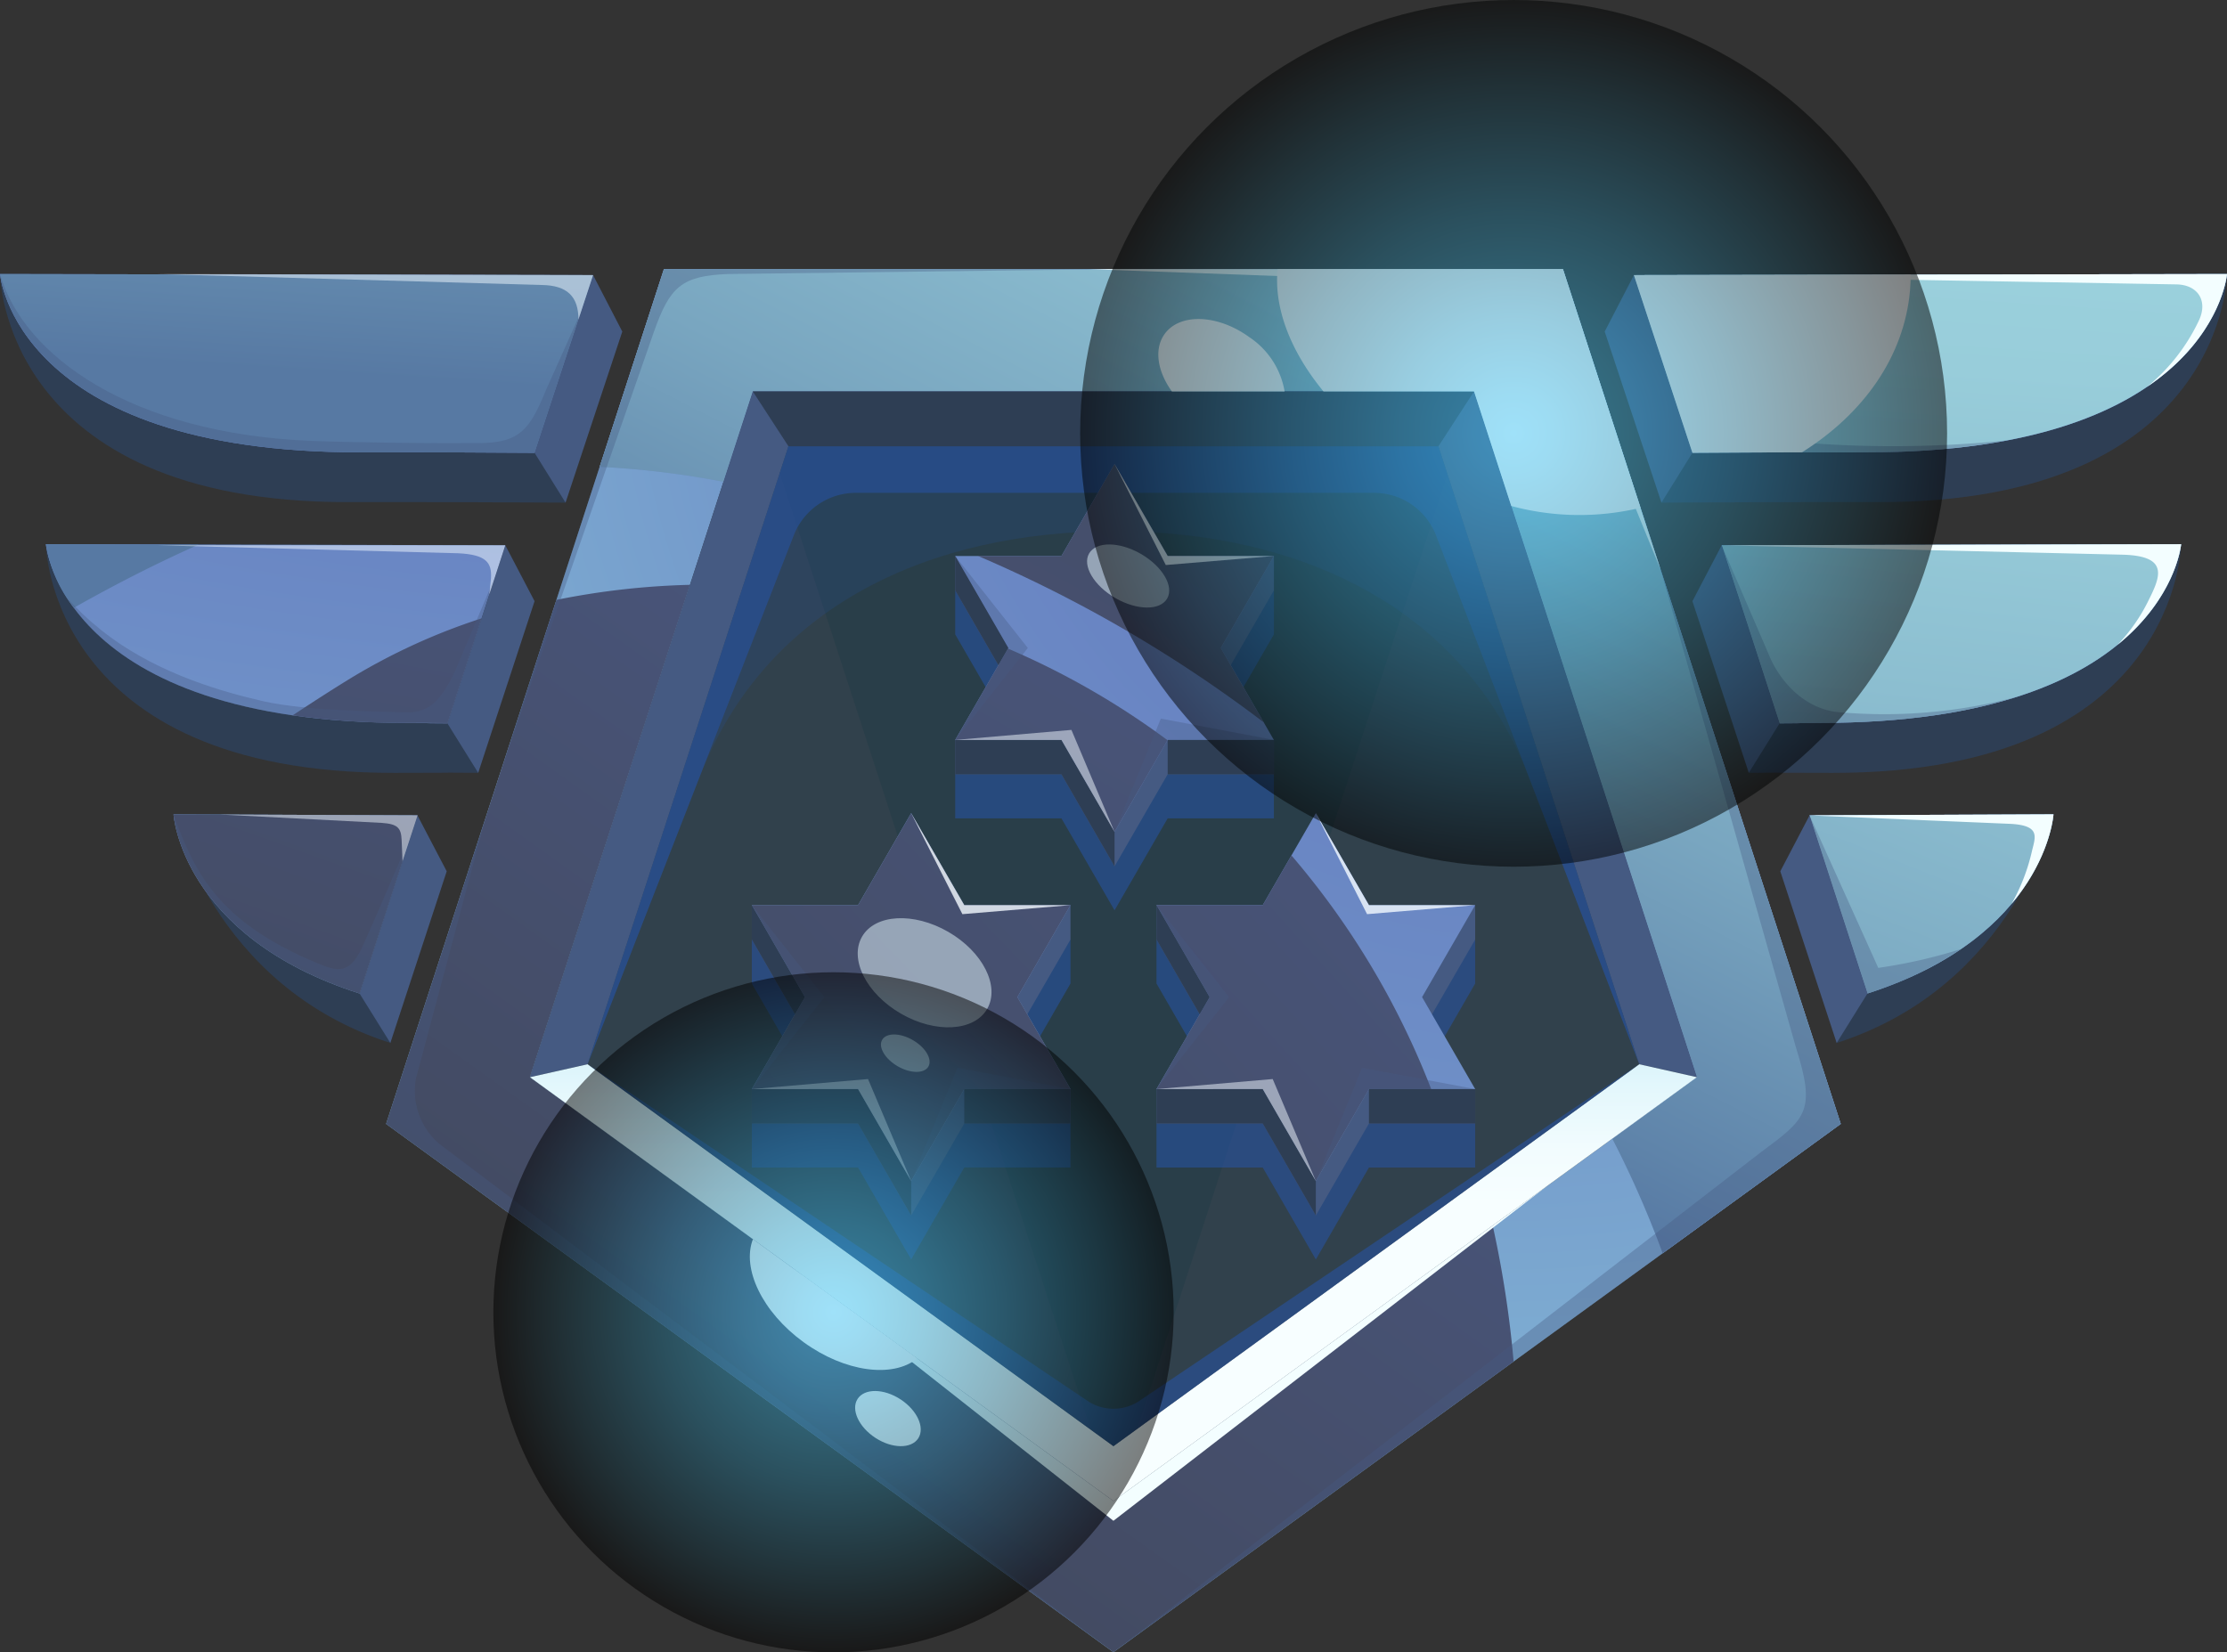
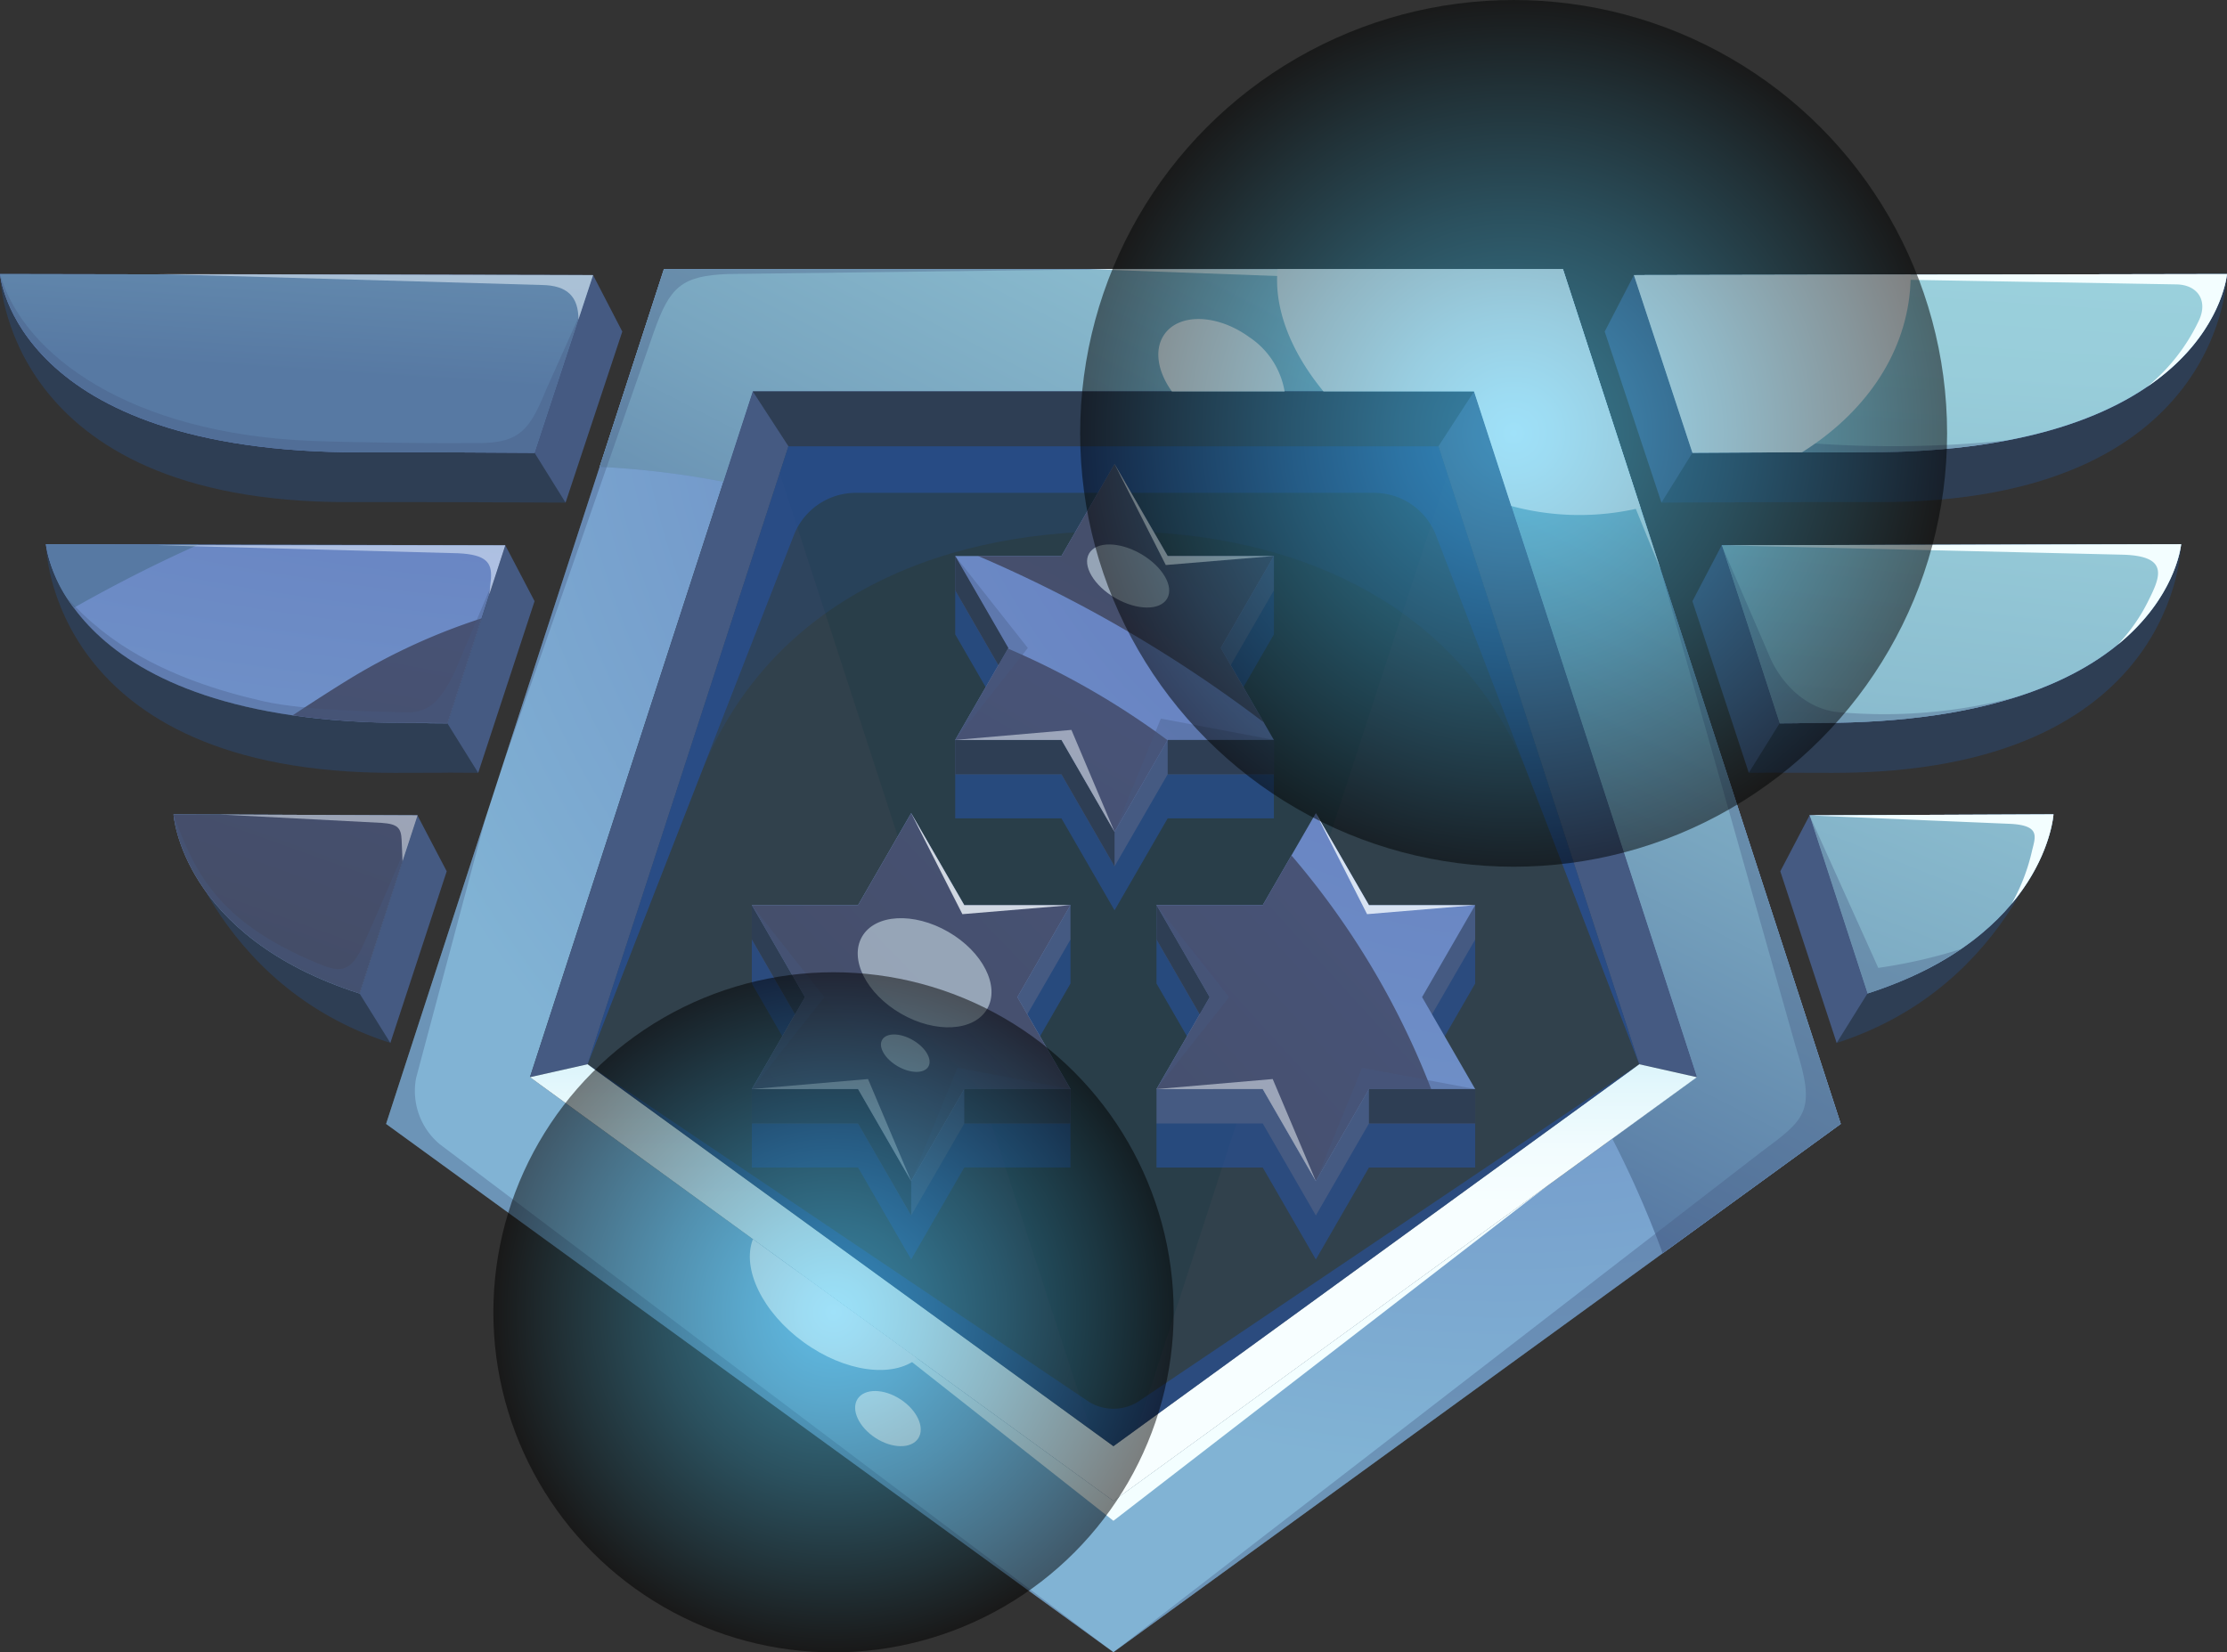
<svg xmlns="http://www.w3.org/2000/svg" xmlns:xlink="http://www.w3.org/1999/xlink" width="246.891" height="183.236" viewBox="0 0 246.891 183.236">
  <rect x="0" y="0" width="246.891" height="183.236" fill="#333333" stroke="none" />
  <defs>
    <radialGradient id="radial-gradient" cx="0.767" cy="0.033" r="0.834" gradientUnits="objectBoundingBox">
      <stop offset="0.014" stop-color="#5c6cba" />
      <stop offset="1" stop-color="#81b3d4" />
    </radialGradient>
    <radialGradient id="radial-gradient-2" cx="0.896" cy="-0.113" r="1.622" xlink:href="#radial-gradient" />
    <linearGradient id="linear-gradient" x1="0.952" y1="-0.228" x2="0.369" y2="0.679" gradientUnits="objectBoundingBox">
      <stop offset="0" stop-color="#9cd3de" />
      <stop offset="0.187" stop-color="#98cdda" />
      <stop offset="0.415" stop-color="#8cbed0" />
      <stop offset="0.663" stop-color="#79a6c0" />
      <stop offset="0.926" stop-color="#5f84aa" />
      <stop offset="1" stop-color="#5779a3" />
    </linearGradient>
    <linearGradient id="linear-gradient-2" x1="0.215" y1="0.848" x2="0.776" y2="0.105" gradientUnits="objectBoundingBox">
      <stop offset="0" stop-color="#42495e" />
      <stop offset="1" stop-color="#4a5780" />
    </linearGradient>
    <linearGradient id="linear-gradient-3" x1="0.5" y1="-0.231" x2="0.5" y2="0.32" gradientUnits="objectBoundingBox">
      <stop offset="0" stop-color="#b4e6f7" />
      <stop offset="0.226" stop-color="#cceef9" />
      <stop offset="0.51" stop-color="#e3f7fc" />
      <stop offset="0.775" stop-color="#f2fcfe" />
      <stop offset="1" stop-color="#f7feff" />
    </linearGradient>
    <radialGradient id="radial-gradient-3" cx="1.335" cy="-1.037" r="7.16" xlink:href="#radial-gradient" />
    <radialGradient id="radial-gradient-4" cx="1.623" cy="-2.542" r="7.144" xlink:href="#radial-gradient" />
    <radialGradient id="radial-gradient-5" cx="2.533" cy="-4.05" r="7.145" xlink:href="#radial-gradient" />
    <radialGradient id="radial-gradient-6" cx="-0.11" cy="0.126" r="7.4" xlink:href="#radial-gradient" />
    <radialGradient id="radial-gradient-7" cx="-0.333" cy="-1.382" r="7.383" xlink:href="#radial-gradient" />
    <radialGradient id="radial-gradient-8" cx="-0.987" cy="-2.89" r="7.384" xlink:href="#radial-gradient" />
    <linearGradient id="linear-gradient-4" x1="0.626" y1="-0.494" x2="-0.553" y2="4.823" xlink:href="#linear-gradient" />
    <linearGradient id="linear-gradient-5" x1="0.928" y1="-1.415" x2="-0.595" y2="3.89" xlink:href="#linear-gradient" />
    <linearGradient id="linear-gradient-6" x1="1.87" y1="-2.439" x2="-0.997" y2="2.866" xlink:href="#linear-gradient" />
    <linearGradient id="linear-gradient-7" x1="1.623" y1="-4.784" x2="0.443" y2="0.533" xlink:href="#linear-gradient" />
    <linearGradient id="linear-gradient-8" x1="5.945" y1="-17.78" x2="1.37" y2="-2.837" xlink:href="#linear-gradient" />
    <linearGradient id="linear-gradient-9" x1="-0.35" y1="1.999" x2="1.875" y2="-2.561" xlink:href="#linear-gradient-2" />
    <linearGradient id="linear-gradient-10" x1="-1.153" y1="5.193" x2="1.721" y2="-2.588" xlink:href="#linear-gradient-2" />
    <radialGradient id="radial-gradient-9" cx="1.177" cy="-1.703" r="4.987" xlink:href="#radial-gradient" />
    <linearGradient id="linear-gradient-11" x1="-1.253" y1="2.332" x2="1.475" y2="-0.62" xlink:href="#linear-gradient-2" />
    <radialGradient id="radial-gradient-10" cx="2.447" cy="-1.703" r="4.987" xlink:href="#radial-gradient" />
    <linearGradient id="linear-gradient-12" x1="-0.557" y1="1.675" x2="1.794" y2="-0.938" xlink:href="#linear-gradient-2" />
    <radialGradient id="radial-gradient-11" cx="1.809" cy="-0.753" r="4.987" xlink:href="#radial-gradient" />
    <linearGradient id="linear-gradient-13" x1="-1.942" y1="4.127" x2="1.589" y2="-1.118" xlink:href="#linear-gradient-2" />
    <linearGradient id="linear-gradient-14" x1="1.793" y1="-1.411" x2="-1.093" y2="3.191" xlink:href="#linear-gradient-2" />
    <radialGradient id="radial-gradient-12" cx="0.5" cy="0.5" r="0.5" gradientUnits="objectBoundingBox">
      <stop offset="0" stop-color="#40c4f4" />
      <stop offset="0.094" stop-color="#3cb9e6" />
      <stop offset="0.271" stop-color="#339cc2" />
      <stop offset="0.512" stop-color="#236d88" />
      <stop offset="0.803" stop-color="#0f2e39" />
      <stop offset="1" />
    </radialGradient>
  </defs>
  <g id="Group_18" data-name="Group 18" transform="translate(-106.375 -288.314)">
    <g id="Group_17" data-name="Group 17">
      <path id="Path_434" data-name="Path 434" d="M229.813,466.895l76.224-55.38-29.115-89.607H182.7l-29.115,89.607Z" fill="#31414c" />
      <path id="Path_435" data-name="Path 435" d="M189.874,331.723l39.978,123.039,39.977-123.039Z" fill="#0c363d" opacity="0.2" style="mix-blend-mode: multiply;isolation: isolate" />
      <path id="Path_436" data-name="Path 436" d="M279.646,318.158H179.979l-30.8,94.789,80.632,58.582,80.633-58.582ZM165.127,407.765l24.707-76.042H269.79L294.5,407.765l-64.685,47Z" fill="url(#radial-gradient)" />
      <path id="Path_437" data-name="Path 437" d="M279.646,318.158H179.979l-7.124,21.925a97.7,97.7,0,0,1,13.724,1.659l3.255-10.019H269.79L294.5,407.766l-9.381,6.815a111.992,111.992,0,0,1,5.585,12.71l19.743-14.344Z" fill="url(#radial-gradient-2)" />
      <path id="Path_438" data-name="Path 438" d="M279.646,318.158H179.979l-7.124,21.925a97.7,97.7,0,0,1,13.724,1.659l3.255-10.019H269.79L294.5,407.766l-9.381,6.815a111.992,111.992,0,0,1,5.585,12.71l19.743-14.344Z" fill="url(#linear-gradient)" style="mix-blend-mode: screen;isolation: isolate" />
-       <path id="Path_439" data-name="Path 439" d="M274.18,439.294a118.028,118.028,0,0,0-2.321-15.081l-42.046,30.548-64.686-46.995,17.741-54.6a84.578,84.578,0,0,0-14.806,1.67L149.18,412.947l80.632,58.582Z" fill="url(#linear-gradient-2)" style="mix-blend-mode: screen;isolation: isolate" />
      <path id="Path_440" data-name="Path 440" d="M165.127,407.766l6.391-1.435L193.785,337.8H265.84l22.266,68.529,6.392,1.435L269.79,331.723H189.834Z" fill="#455a82" />
      <path id="Path_441" data-name="Path 441" d="M171.518,406.33l12.459-31.966c7.376-18.929,25.61-27.143,45.925-27.143h0c20.4,0,38.7,8.321,46.013,27.368l12.191,31.741L265.84,337.8H193.785Z" fill="#2753a0" opacity="0.2" style="mix-blend-mode: multiply;isolation: isolate" />
      <path id="Path_442" data-name="Path 442" d="M165.127,407.766l6.391-1.435,58.294,42.352,58.293-42.352,6.392,1.435-64.685,47Z" fill="url(#linear-gradient-3)" />
      <path id="Path_443" data-name="Path 443" d="M171.518,406.33l22.863-58.663a7.371,7.371,0,0,1,6.869-4.7H258.7a7.373,7.373,0,0,1,6.883,4.729l22.518,58.629L265.84,337.8H193.785Z" fill="#2753a0" opacity="0.6" style="mix-blend-mode: multiply;isolation: isolate" />
      <path id="Path_444" data-name="Path 444" d="M189.834,331.723l3.95,6.079H265.84l3.95-6.079Z" fill="#2e3e54" />
      <path id="Path_445" data-name="Path 445" d="M160.225,378.953,152.5,407.871a7.7,7.7,0,0,0,2.637,7.335l74.671,56.323L149.18,412.947Z" fill="#455a82" opacity="0.35" style="mix-blend-mode: multiply;isolation: isolate" />
      <path id="Path_446" data-name="Path 446" d="M171.518,406.33l55.615,37.459a5.2,5.2,0,0,0,5.359,0l55.614-37.459-58.293,42.353Z" fill="#2753a0" opacity="0.6" style="mix-blend-mode: multiply;isolation: isolate" />
      <path id="Path_447" data-name="Path 447" d="M229.812,471.529l71.8-55.46c5.025-3.723,6.106-4.53,3.847-11.662l-14.983-52.918,19.969,61.458Z" fill="#455a82" opacity="0.35" style="mix-blend-mode: multiply;isolation: isolate" />
      <path id="Path_448" data-name="Path 448" d="M194.18,428.874l35.632,25.888L277.929,419.8l-48.116,37.157Z" fill="#f3feff" />
      <path id="Path_449" data-name="Path 449" d="M227.109,318.158h52.537l10.83,33.331-12.837-31.482Z" fill="#f3feff" />
      <path id="Path_450" data-name="Path 450" d="M248.018,318.158c-.435,4.321,1.449,9.153,5.085,13.565H269.79l4.127,12.7a28.993,28.993,0,0,0,14.328.2l-8.6-26.464Z" fill="#fff" style="mix-blend-mode: screen;isolation: isolate" />
      <path id="Path_451" data-name="Path 451" d="M189.848,425.726c-1.263,3.246,1.023,8.088,5.613,11.422s9.9,4.011,12.6,1.807Z" fill="#fff" style="mix-blend-mode: screen;isolation: isolate" />
      <path id="Path_452" data-name="Path 452" d="M208.175,447.813c-.769,1.18-2.9,1.156-4.752-.053s-2.738-3.146-1.969-4.325,2.9-1.156,4.752.053S208.943,446.633,208.175,447.813Z" fill="#fff" style="mix-blend-mode: screen;isolation: isolate" />
      <path id="Path_453" data-name="Path 453" d="M172.125,318.822l-3.05,25.229c-7.222-.037-13.253-.068-24.1-.055-38.4.045-38.6-25.294-38.6-25.294Z" fill="#2e3e54" />
      <path id="Path_454" data-name="Path 454" d="M172.125,318.822l-6.486,19.707c-7.222-.037-8.406-.068-19.251-.055-38.4.046-40.013-19.772-40.013-19.772Z" fill="url(#radial-gradient-3)" />
      <path id="Path_455" data-name="Path 455" d="M162.394,348.779l-3,25.235c-7.222-.037,1.561-.008-9.285.005-38.4.045-38.643-25.36-38.643-25.36Z" fill="#2e3e54" />
      <path id="Path_456" data-name="Path 456" d="M162.394,348.779l-6.416,19.752c-7.222-.037,6.416-.068-4.43-.055-38.4.045-40.086-19.817-40.086-19.817Z" fill="url(#radial-gradient-4)" />
      <path id="Path_457" data-name="Path 457" d="M152.665,378.728l-27.053-.112s4.248,19,24.037,25.352Z" fill="#2e3e54" />
      <path id="Path_458" data-name="Path 458" d="M152.665,378.728l-27.053-.112s.837,13.513,20.626,19.869Z" fill="url(#radial-gradient-5)" />
      <path id="Path_459" data-name="Path 459" d="M172.125,318.822l3.239,6.259-6.29,18.97-3.436-5.522Z" fill="#455a82" />
      <path id="Path_460" data-name="Path 460" d="M162.395,348.779l3.244,6.2-6.249,19.036-3.412-5.483Z" fill="#455a82" />
      <path id="Path_461" data-name="Path 461" d="M152.654,378.733l3.245,6.2-6.249,19.036-3.412-5.483Z" fill="#455a82" />
      <path id="Path_462" data-name="Path 462" d="M287.516,318.822l3.051,25.229c7.221-.037,13.252-.068,24.1-.055,38.4.045,38.6-25.294,38.6-25.294Z" fill="#2e3e54" />
      <path id="Path_463" data-name="Path 463" d="M287.516,318.822,294,338.529c7.221-.037,8.4-.068,19.251-.055,38.4.046,40.012-19.772,40.012-19.772Z" fill="url(#radial-gradient-6)" />
      <path id="Path_464" data-name="Path 464" d="M297.247,348.779l3,25.235c7.222-.037-1.56-.008,9.285.005,38.4.045,38.643-25.36,38.643-25.36Z" fill="#2e3e54" />
      <path id="Path_465" data-name="Path 465" d="M297.247,348.779l6.416,19.752c7.222-.037-6.415-.068,4.431-.055,38.4.045,40.085-19.817,40.085-19.817Z" fill="url(#radial-gradient-7)" />
      <path id="Path_466" data-name="Path 466" d="M306.976,378.728l27.054-.112s-4.249,19-24.038,25.352Z" fill="#2e3e54" />
      <path id="Path_467" data-name="Path 467" d="M306.976,378.728l27.054-.112s-.837,13.513-20.626,19.869Z" fill="url(#radial-gradient-8)" />
      <path id="Path_468" data-name="Path 468" d="M287.516,318.822,294,338.529c7.221-.037,8.4-.068,19.251-.055,38.4.046,40.012-19.772,40.012-19.772Z" fill="url(#linear-gradient-4)" style="mix-blend-mode: screen;isolation: isolate" />
      <path id="Path_469" data-name="Path 469" d="M297.247,348.779l6.416,19.752c7.222-.037-6.415-.068,4.431-.055,38.4.045,40.085-19.817,40.085-19.817Z" fill="url(#linear-gradient-5)" style="mix-blend-mode: screen;isolation: isolate" />
      <path id="Path_470" data-name="Path 470" d="M306.976,378.728l27.054-.112s-.837,13.513-20.626,19.869Z" fill="url(#linear-gradient-6)" style="mix-blend-mode: screen;isolation: isolate" />
      <path id="Path_471" data-name="Path 471" d="M287.516,318.822l-3.239,6.259,6.29,18.97L294,338.529Z" fill="#455a82" />
      <path id="Path_472" data-name="Path 472" d="M297.247,348.779l-3.245,6.2,6.249,19.036,3.412-5.483Z" fill="#455a82" />
      <path id="Path_473" data-name="Path 473" d="M306.988,378.733l-3.244,6.2,6.249,19.036,3.412-5.483Z" fill="#455a82" />
      <path id="Path_474" data-name="Path 474" d="M172.125,318.822l-65.75-.12s1.615,19.817,40.013,19.772c10.845-.013,12.029.018,19.251.055Z" fill="url(#linear-gradient-7)" style="mix-blend-mode: screen;isolation: isolate" />
      <path id="Path_475" data-name="Path 475" d="M111.462,348.659a15.408,15.408,0,0,0,3.1,7.055c4.19-2.372,8.864-4.795,13.849-7.015Z" fill="url(#linear-gradient-8)" style="mix-blend-mode: screen;isolation: isolate" />
      <path id="Path_476" data-name="Path 476" d="M152.665,378.728l-27.053-.112s.837,13.513,20.626,19.869Z" fill="url(#linear-gradient-9)" style="mix-blend-mode: screen;isolation: isolate" />
      <path id="Path_477" data-name="Path 477" d="M155.978,368.531l3.783-11.646a68.8,68.8,0,0,0-14.523,6.645c-1.858,1.136-4.042,2.54-6.419,4.11a88.505,88.505,0,0,0,12.729.836C162.394,368.463,148.756,368.494,155.978,368.531Z" fill="url(#linear-gradient-10)" style="mix-blend-mode: screen;isolation: isolate" />
      <path id="Path_478" data-name="Path 478" d="M162.04,373.368l16.84-48.287c1.74-4.9,3.006-6.191,8.205-6.379l42.727-.544H179.979Z" fill="#455a82" opacity="0.35" style="mix-blend-mode: multiply;isolation: isolate" />
      <path id="Path_479" data-name="Path 479" d="M244.873,325.7c-3.484-2.531-7.682-2.692-9.377-.36-1.214,1.672-.806,4.17.8,6.384H248.79A9.034,9.034,0,0,0,244.873,325.7Z" fill="#fff" style="mix-blend-mode: screen;isolation: isolate" />
      <path id="Path_480" data-name="Path 480" d="M302.4,337.028c-4.378-.436-7.434-2.02-9.425-5.943l-5.46-12.263h0L294,338.529c7.221-.037,8.4-.068,19.251-.055a83.09,83.09,0,0,0,15.691-1.332A124.934,124.934,0,0,1,302.4,337.028Z" fill="#455a82" fill-rule="evenodd" opacity="0.35" style="mix-blend-mode: multiply;isolation: isolate" />
      <path id="Path_481" data-name="Path 481" d="M308.094,368.476c9.29.011,16.425-1.145,21.913-2.9a57.091,57.091,0,0,1-19.562,1.732c-3.467-.211-6.292-2.763-7.763-5.91l-5.435-12.617,6.416,19.752C310.885,368.494,297.248,368.463,308.094,368.476Z" fill="#455a82" fill-rule="evenodd" opacity="0.35" style="mix-blend-mode: multiply;isolation: isolate" />
      <path id="Path_482" data-name="Path 482" d="M313.4,398.485a39.856,39.856,0,0,0,10.374-4.929,57.623,57.623,0,0,1-9.169,2.088l-7.621-16.911,0,.02Z" fill="#455a82" fill-rule="evenodd" opacity="0.35" style="mix-blend-mode: multiply;isolation: isolate" />
      <path id="Path_483" data-name="Path 483" d="M146.388,338.474c10.845-.013,12.029.018,19.251.055l5.14-15.616-3.819,8.523c-1.833,4.491-2.922,5.972-7.405,6.012-4.834.044-13.944-.058-18.571-.24-20.159-.79-32.034-9.5-34.609-18.506C106.375,318.7,107.99,338.519,146.388,338.474Z" fill="#455a82" opacity="0.35" style="mix-blend-mode: multiply;isolation: isolate" />
      <path id="Path_484" data-name="Path 484" d="M156.834,362.708c-1.219,2.557-2.533,4.7-5.364,4.6-2.927-.1-11.153-.16-15.849-1.22-10.9-2.463-17.416-6.521-21.831-11.5,3.708,5.85,13.262,13.922,37.758,13.893,10.846-.013-2.792.018,4.43.055l5.31-16.345Z" fill="#455a82" opacity="0.35" style="mix-blend-mode: multiply;isolation: isolate" />
      <path id="Path_485" data-name="Path 485" d="M146.238,398.485l5.6-17.228c-1.052,2.2-3.136,7.277-5.255,11.985-1.441,3.2-2.818,2.8-5.043,1.874-11.046-4.6-13.592-10.074-15.932-16.5C125.612,378.616,126.449,392.129,146.238,398.485Z" fill="#455a82" opacity="0.35" style="mix-blend-mode: multiply;isolation: isolate" />
      <path id="Path_486" data-name="Path 486" d="M287.516,318.822l60.128,1.028c2.417.041,3.539,1.853,2.494,4.033a21.165,21.165,0,0,1-5.733,7.33c8.3-5.641,8.861-12.511,8.861-12.511l-65.75.12Z" fill="#f3feff" />
      <path id="Path_487" data-name="Path 487" d="M297.247,348.779h0l44.359,1.043c5.182.114,4.341,2.314,2.993,5.006a19.5,19.5,0,0,1-3.478,5c6.559-5.336,7.058-11.165,7.058-11.165l-50.932.12Z" fill="#f3feff" />
      <path id="Path_488" data-name="Path 488" d="M329.38,388.547c4.355-5.188,4.65-9.931,4.65-9.931l-27.012.112-.03.005,22.331.942c3.3.2,2.7,1.442,2.318,3.044A21.708,21.708,0,0,1,329.38,388.547Z" fill="#f3feff" />
      <path id="Path_489" data-name="Path 489" d="M123.854,318.7l48.271.12-1.623,4.933h0c0-2.526-1.2-3.807-4.113-3.837Z" fill="#f3faff" opacity="0.5" style="mix-blend-mode: screen;isolation: isolate" />
      <path id="Path_490" data-name="Path 490" d="M123.854,348.779h38.54l-1.774,5.462.189-1.814c.1-1.712-.513-2.611-3.635-2.761Z" fill="#f3faff" opacity="0.5" style="mix-blend-mode: screen;isolation: isolate" />
      <path id="Path_491" data-name="Path 491" d="M130.818,378.638l21.847.09L151,383.821l-.1-2.366c-.06-1.321-.42-1.771-2.221-1.891Z" fill="#f3faff" opacity="0.5" style="mix-blend-mode: screen;isolation: isolate" />
      <path id="Path_492" data-name="Path 492" d="M264.03,407.581l5.888-10.2V392.5l-11.777,4.881-5.888-10.2-5.888,10.2L234.588,392.5v4.881l5.888,10.2-5.888,5.318v4.881h11.777l5.888,10.2,5.888-10.2h11.777V412.9Z" fill="#2753a0" opacity="0.6" style="mix-blend-mode: multiply;isolation: isolate" />
      <path id="Path_493" data-name="Path 493" d="M264.03,402.7l5.888-10.2v-3.814L258.142,392.5l-5.888-10.2-5.888,10.2-11.777-3.814V392.5l5.888,10.2-5.888,6.385V412.9h11.777l5.888,10.2,5.888-10.2h11.777v-3.815Z" fill="#455a82" />
      <path id="Path_494" data-name="Path 494" d="M264.03,398.885l5.888-10.2H258.142l-5.888-10.2-5.888,10.2H234.588l5.888,10.2-5.888,10.2h11.777l5.888,10.2,5.888-10.2h11.777Z" fill="url(#radial-gradient-9)" />
      <path id="Path_495" data-name="Path 495" d="M249.548,383.174l-3.183,5.512H234.588l5.888,10.2-5.888,10.2h11.777l5.888,10.2,5.889-10.2h6.9A89.3,89.3,0,0,0,249.548,383.174Z" fill="url(#linear-gradient-11)" style="mix-blend-mode: screen;isolation: isolate" />
      <rect id="Rectangle_6" data-name="Rectangle 6" width="11.777" height="3.815" transform="translate(258.142 409.084)" fill="#2e3e54" />
-       <path id="Path_496" data-name="Path 496" d="M246.365,412.9l5.888,10.2v-3.814l-5.888-10.2H234.588V412.9Z" fill="#2e3e54" />
      <path id="Path_497" data-name="Path 497" d="M234.588,388.686l5.888,10.2-1.1,1.907-4.787-8.292Z" fill="#2e3e54" />
      <path id="Path_498" data-name="Path 498" d="M234.588,388.686l8.048,10.2-8.048,10.2,5.888-10.2Z" fill="#455a82" opacity="0.35" style="mix-blend-mode: multiply;isolation: isolate" />
      <path id="Path_499" data-name="Path 499" d="M252.253,378.487l5.68,11.2,11.986-1H258.142Z" fill="#f3faff" opacity="0.8" style="mix-blend-mode: screen;isolation: isolate" />
      <path id="Path_500" data-name="Path 500" d="M234.588,409.084l12.883-1.113,4.782,11.312-5.888-10.2Z" fill="#f3faff" opacity="0.5" style="mix-blend-mode: screen;isolation: isolate" />
      <path id="Path_501" data-name="Path 501" d="M252.253,419.283l5.131-12.561,12.534,2.362H258.142Z" fill="#455a82" opacity="0.35" style="mix-blend-mode: multiply;isolation: isolate" />
      <path id="Path_502" data-name="Path 502" d="M219.165,407.581l5.888-10.2V392.5l-11.777,4.881-5.889-10.2-5.888,10.2L189.724,392.5v4.881l5.888,10.2-5.888,5.318v4.881H201.5l5.888,10.2,5.889-10.2h11.777V412.9Z" fill="#2753a0" opacity="0.6" style="mix-blend-mode: multiply;isolation: isolate" />
      <path id="Path_503" data-name="Path 503" d="M219.165,402.7l5.888-10.2v-3.814L213.277,392.5l-5.889-10.2L201.5,392.5l-11.777-3.814V392.5l5.888,10.2-5.888,6.385V412.9H201.5l5.888,10.2,5.889-10.2h11.777v-3.815Z" fill="#455a82" />
      <path id="Path_504" data-name="Path 504" d="M219.165,398.885l5.888-10.2H213.277l-5.889-10.2-5.888,10.2H189.724l5.888,10.2-5.888,10.2H201.5l5.888,10.2,5.889-10.2h11.777Z" fill="url(#radial-gradient-10)" />
      <path id="Path_505" data-name="Path 505" d="M219.165,398.885l5.888-10.2H213.277l-5.888-10.2-5.888,10.2H189.724l5.888,10.2-5.888,10.2H201.5l5.888,10.2,5.888-10.2h11.777Z" fill="url(#linear-gradient-12)" style="mix-blend-mode: screen;isolation: isolate" />
      <rect id="Rectangle_7" data-name="Rectangle 7" width="11.777" height="3.815" transform="translate(213.277 409.084)" fill="#2e3e54" />
      <path id="Path_506" data-name="Path 506" d="M201.5,412.9l5.888,10.2v-3.814l-5.888-10.2H189.724V412.9Z" fill="#2e3e54" />
      <path id="Path_507" data-name="Path 507" d="M189.724,388.686l5.888,10.2-1.1,1.907-4.787-8.292Z" fill="#2e3e54" />
      <path id="Path_508" data-name="Path 508" d="M189.724,388.686l8.048,10.2-8.048,10.2,5.888-10.2Z" fill="#455a82" opacity="0.35" style="mix-blend-mode: multiply;isolation: isolate" />
      <path id="Path_509" data-name="Path 509" d="M207.388,378.487l5.68,11.2,11.986-1H213.277Z" fill="#f3faff" opacity="0.8" style="mix-blend-mode: screen;isolation: isolate" />
      <path id="Path_510" data-name="Path 510" d="M189.724,409.084l12.883-1.113,4.782,11.312-5.888-10.2Z" fill="#f3faff" opacity="0.5" style="mix-blend-mode: screen;isolation: isolate" />
      <path id="Path_511" data-name="Path 511" d="M207.388,419.283l5.131-12.561,12.534,2.362H213.277Z" fill="#455a82" opacity="0.35" style="mix-blend-mode: multiply;isolation: isolate" />
      <path id="Path_512" data-name="Path 512" d="M241.714,368.863l5.888-10.2v-4.881l-11.777,4.881-5.888-10.2-5.888,10.2-11.777-4.881v4.881l5.888,10.2-5.888,5.318v4.881h11.777l5.888,10.2,5.888-10.2H247.6v-4.881Z" fill="#2753a0" opacity="0.6" style="mix-blend-mode: multiply;isolation: isolate" />
      <path id="Path_513" data-name="Path 513" d="M241.714,363.982l5.888-10.2v-3.815l-11.777,3.815-5.888-10.2-5.888,10.2-11.777-3.815v3.815l5.888,10.2-5.888,6.385v3.814h11.777l5.888,10.2,5.888-10.2H247.6v-3.814Z" fill="#455a82" />
      <path id="Path_514" data-name="Path 514" d="M241.714,360.168l5.888-10.2H235.826l-5.888-10.2-5.888,10.2H212.272l5.888,10.2-5.888,10.2h11.777l5.888,10.2,5.888-10.2H247.6Z" fill="url(#radial-gradient-11)" />
      <path id="Path_515" data-name="Path 515" d="M229.937,380.565l5.871-10.169a87.293,87.293,0,0,0-17.687-10.16l-5.849,10.131h11.777Z" fill="url(#linear-gradient-13)" style="mix-blend-mode: screen;isolation: isolate" />
      <path id="Path_516" data-name="Path 516" d="M235.826,349.969l-5.889-10.2-5.888,10.2H214.81a149.4,149.4,0,0,1,31.668,18.45l-4.764-8.252,5.888-10.2Z" fill="url(#linear-gradient-14)" style="mix-blend-mode: screen;isolation: isolate" />
      <rect id="Rectangle_8" data-name="Rectangle 8" width="11.777" height="3.814" transform="translate(235.826 370.367)" fill="#2e3e54" />
      <path id="Path_517" data-name="Path 517" d="M224.049,374.181l5.888,10.2v-3.815l-5.888-10.2H212.272v3.814Z" fill="#2e3e54" />
      <path id="Path_518" data-name="Path 518" d="M212.272,349.969l5.888,10.2-1.1,1.907-4.787-8.292Z" fill="#2e3e54" />
      <path id="Path_519" data-name="Path 519" d="M212.272,349.969l8.048,10.2-8.048,10.2,5.888-10.2Z" fill="#455a82" opacity="0.35" style="mix-blend-mode: multiply;isolation: isolate" />
      <path id="Path_520" data-name="Path 520" d="M229.937,339.77l5.68,11.2,11.986-1H235.826Z" fill="#f3faff" opacity="0.8" style="mix-blend-mode: screen;isolation: isolate" />
      <path id="Path_521" data-name="Path 521" d="M212.272,370.367l12.883-1.113,4.782,11.312-5.888-10.2Z" fill="#f3faff" opacity="0.5" style="mix-blend-mode: screen;isolation: isolate" />
      <path id="Path_522" data-name="Path 522" d="M229.937,380.565,235.068,368l12.534,2.362H235.826Z" fill="#455a82" opacity="0.35" style="mix-blend-mode: multiply;isolation: isolate" />
      <path id="Path_523" data-name="Path 523" d="M215.816,400.189c-1.446,2.506-5.725,2.744-9.555.533s-5.764-6.036-4.317-8.542,5.725-2.744,9.556-.533S217.263,397.683,215.816,400.189Z" fill="#e6faff" opacity="0.5" />
      <path id="Path_524" data-name="Path 524" d="M209.3,406.585c-.463.8-1.987.789-3.4-.029s-2.191-2.132-1.728-2.934,1.988-.788,3.4.03S209.762,405.784,209.3,406.585Z" fill="#e6faff" opacity="0.5" />
      <path id="Path_525" data-name="Path 525" d="M235.77,354.685c-.78,1.352-3.351,1.33-5.741-.05s-3.694-3.6-2.913-4.947,3.351-1.33,5.74.05S236.551,353.333,235.77,354.685Z" fill="#e6faff" opacity="0.5" />
      <path id="Path_526" data-name="Path 526" d="M294,338.529c5.227-.027,7.293-.05,12.148-.057,6.806-4.269,11.34-10.6,11.978-17.983.05-.577.067-1.151.068-1.723l-30.681.056Z" fill="#fff" style="mix-blend-mode: screen;isolation: isolate" />
    </g>
    <circle id="Ellipse_14" data-name="Ellipse 14" cx="48.056" cy="48.056" r="48.056" transform="translate(226.124 288.314)" opacity="0.5" fill="url(#radial-gradient-12)" style="mix-blend-mode: color-dodge;isolation: isolate" />
    <circle id="Ellipse_15" data-name="Ellipse 15" cx="37.711" cy="37.711" r="37.711" transform="translate(161.069 396.129)" opacity="0.5" fill="url(#radial-gradient-12)" style="mix-blend-mode: color-dodge;isolation: isolate" />
  </g>
</svg>